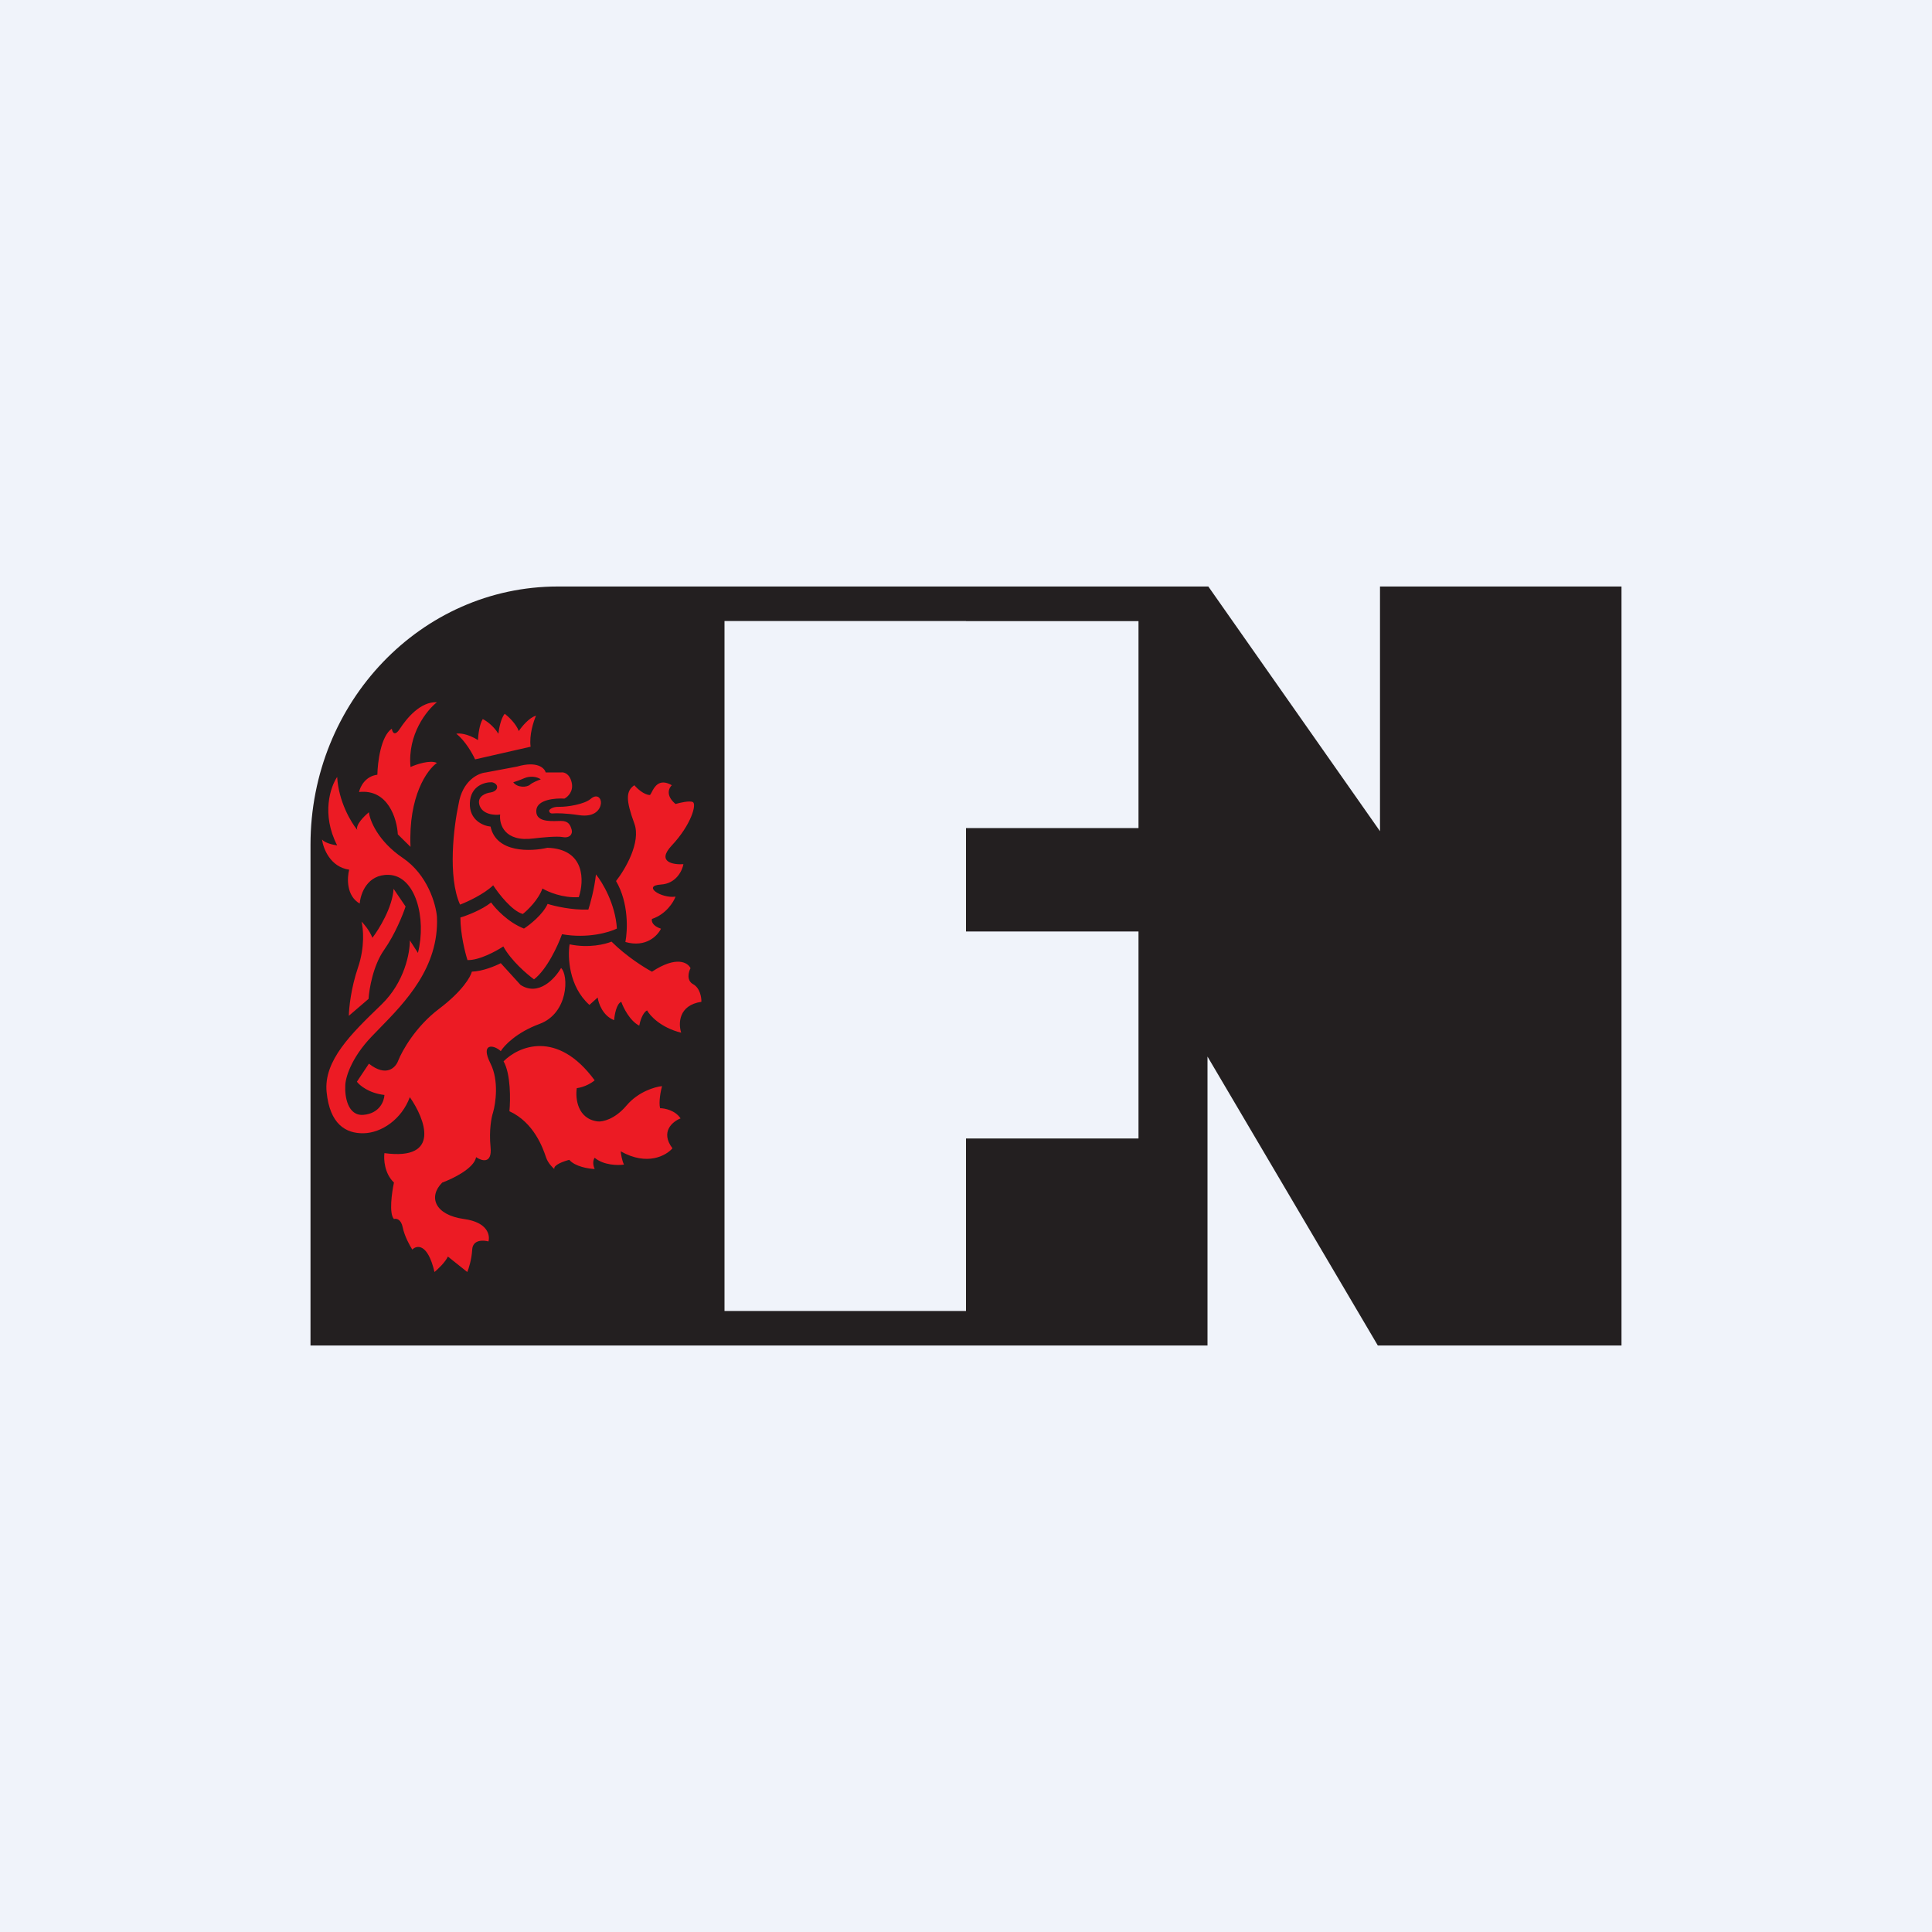
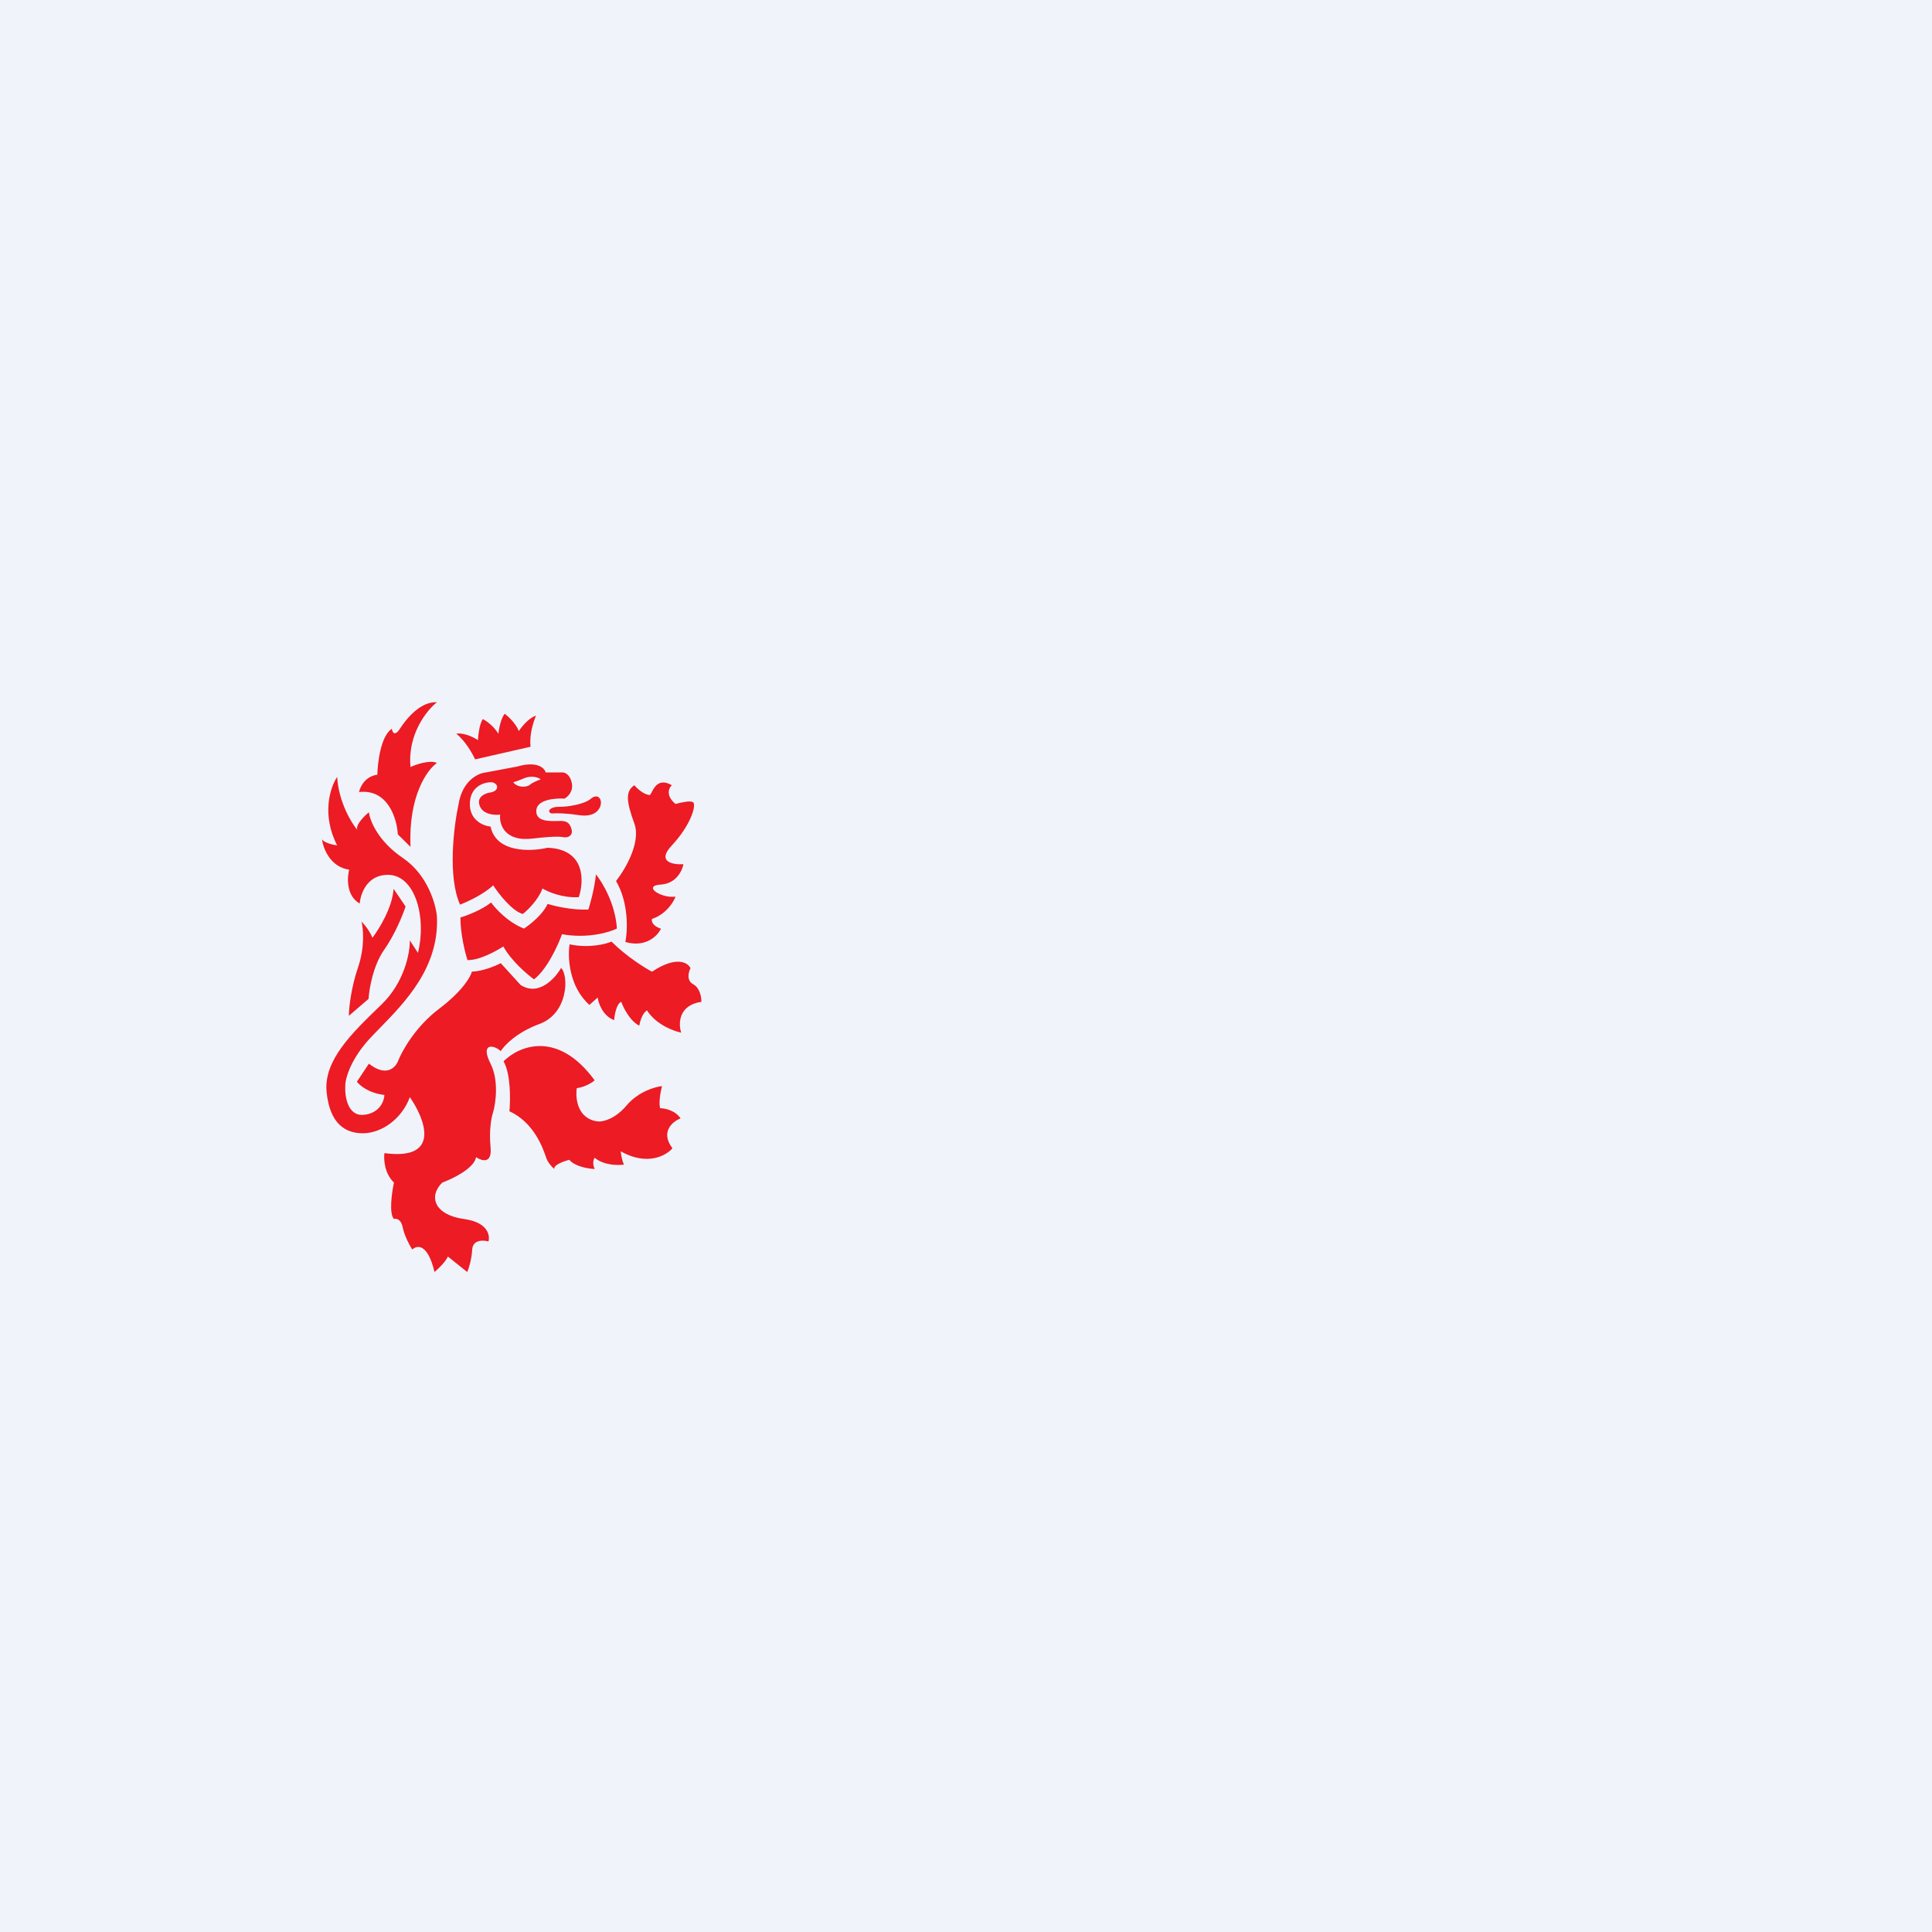
<svg xmlns="http://www.w3.org/2000/svg" width="56" height="56" viewBox="0 0 56 56" fill="none">
  <rect width="56" height="56" fill="#F0F3FA" />
-   <path fill-rule="evenodd" clip-rule="evenodd" d="M9 39V24.485C9 20.351 12.21 17 16.169 17L35.024 17L40 24.093V17H47V39H39.937L35 30.625V39H9ZM28 18H21V38H28V33H33V27H28V24.003H33V18.003H28V18Z" fill="#231F20" />
  <path fill-rule="evenodd" clip-rule="evenodd" d="M11.531 24.184C11.507 23.736 11.249 22.863 10.407 22.957C10.438 22.808 10.587 22.498 10.938 22.456C10.945 22.1 11.038 21.335 11.357 21.122C11.371 21.221 11.437 21.361 11.592 21.122C11.787 20.823 12.185 20.332 12.665 20.354C12.372 20.585 11.809 21.284 11.899 22.232C12.073 22.153 12.469 22.02 12.665 22.114C12.383 22.31 11.834 23.07 11.899 24.547L11.531 24.184ZM9.773 22.52C9.579 22.804 9.307 23.599 9.773 24.504C9.661 24.49 9.416 24.436 9.334 24.333C9.368 24.593 9.573 25.131 10.121 25.208C10.059 25.443 10.035 25.968 10.427 26.19C10.448 25.905 10.644 25.341 11.265 25.358C12.042 25.379 12.369 26.606 12.114 27.62L11.879 27.257C11.885 27.605 11.731 28.465 11.061 29.113L11.012 29.161C10.19 29.955 9.376 30.742 9.467 31.653C9.559 32.581 10.018 32.858 10.54 32.848C11.061 32.837 11.643 32.442 11.879 31.802C12.321 32.435 12.794 33.646 11.143 33.424C11.119 33.598 11.141 34.013 11.419 34.277C11.357 34.566 11.271 35.18 11.419 35.334C11.483 35.312 11.625 35.331 11.674 35.579C11.723 35.827 11.879 36.109 11.95 36.219C12.083 36.088 12.398 36.034 12.594 36.87C12.693 36.788 12.909 36.584 12.982 36.422L13.544 36.87C13.585 36.774 13.671 36.51 13.687 36.219C13.704 35.929 14.008 35.942 14.158 35.984C14.209 35.807 14.139 35.428 13.452 35.334C12.594 35.216 12.41 34.683 12.819 34.277C13.122 34.167 13.743 33.866 13.8 33.541C13.96 33.651 14.268 33.748 14.219 33.253C14.17 32.758 14.246 32.378 14.29 32.25C14.369 31.98 14.464 31.318 14.219 30.831C13.912 30.223 14.311 30.276 14.515 30.468C14.611 30.308 14.969 29.926 15.639 29.679C16.477 29.369 16.488 28.27 16.263 28.057C16.089 28.363 15.611 28.889 15.088 28.548L14.515 27.918C14.365 27.997 13.988 28.155 13.677 28.164C13.643 28.31 13.405 28.729 12.727 29.241C12.048 29.753 11.654 30.458 11.541 30.746C11.47 30.941 11.2 31.232 10.693 30.831L10.345 31.354C10.424 31.461 10.693 31.687 11.143 31.738C11.136 31.912 11.006 32.272 10.54 32.314C10.074 32.357 9.991 31.77 10.008 31.471C10.008 31.262 10.162 30.682 10.775 30.042C10.844 29.97 10.916 29.896 10.991 29.819C11.746 29.047 12.73 28.04 12.665 26.574C12.635 26.208 12.394 25.353 11.674 24.867C10.955 24.38 10.72 23.782 10.693 23.544C10.557 23.654 10.299 23.911 10.356 24.056C10.179 23.843 9.814 23.237 9.773 22.52ZM10.376 28.046C10.172 28.644 10.114 29.227 10.111 29.444L10.683 28.953C10.7 28.669 10.814 27.987 11.133 27.534C11.451 27.082 11.681 26.506 11.756 26.275L11.408 25.763C11.376 26.301 10.986 26.933 10.795 27.182C10.705 26.96 10.546 26.777 10.478 26.713C10.53 26.908 10.581 27.449 10.376 28.046ZM13.771 22.011C13.697 21.847 13.484 21.468 13.226 21.268C13.306 21.248 13.543 21.258 13.854 21.451C13.86 21.309 13.897 20.99 13.993 20.843C14.082 20.885 14.298 21.028 14.446 21.268C14.461 21.126 14.52 20.812 14.631 20.689C14.736 20.769 14.963 20.982 15.037 21.19C15.124 21.062 15.344 20.793 15.537 20.746C15.466 20.904 15.335 21.304 15.38 21.644L13.771 22.011ZM16.207 23.386C16.018 23.381 15.935 23.455 15.917 23.492C15.917 23.578 15.996 23.584 16.035 23.577C16.123 23.569 16.395 23.569 16.778 23.627C17.256 23.7 17.402 23.447 17.418 23.29C17.434 23.133 17.305 22.998 17.122 23.155C16.939 23.313 16.444 23.391 16.207 23.386ZM15.868 24.573C16.969 24.61 16.933 25.542 16.777 26.004C16.312 26.035 15.88 25.85 15.723 25.753C15.606 26.08 15.295 26.382 15.154 26.492C14.841 26.407 14.451 25.902 14.295 25.661C14.027 25.919 13.543 26.142 13.335 26.221C12.971 25.414 13.154 23.946 13.291 23.313C13.402 22.622 13.863 22.41 14.08 22.39L14.99 22.219C15.571 22.05 15.784 22.262 15.817 22.39H16.259C16.335 22.375 16.503 22.41 16.569 22.674C16.634 22.937 16.457 23.1 16.36 23.148C16.102 23.131 15.576 23.172 15.546 23.478C15.512 23.816 15.917 23.804 16.169 23.797C16.202 23.796 16.233 23.795 16.259 23.795C16.487 23.795 16.531 23.92 16.569 24.045C16.607 24.17 16.518 24.302 16.31 24.263C16.143 24.231 15.685 24.276 15.476 24.302C14.617 24.418 14.466 23.889 14.497 23.61C14.339 23.636 13.96 23.61 13.891 23.313C13.835 23.076 14.087 22.986 14.219 22.97C14.278 22.962 14.399 22.92 14.409 22.825C14.419 22.73 14.316 22.685 14.263 22.674C14.057 22.665 13.639 22.773 13.619 23.274C13.599 23.775 14.011 23.94 14.219 23.959C14.381 24.724 15.386 24.687 15.868 24.573ZM15.195 22.557C15.066 22.614 14.929 22.659 14.877 22.675C14.998 22.839 15.272 22.825 15.362 22.745C15.434 22.681 15.601 22.615 15.676 22.59C15.559 22.506 15.357 22.487 15.195 22.557ZM14.235 26.159C13.964 26.376 13.529 26.54 13.345 26.594C13.345 27.074 13.482 27.616 13.55 27.828C13.884 27.841 14.382 27.57 14.589 27.433C14.816 27.847 15.277 28.241 15.479 28.387C15.857 28.097 16.177 27.395 16.29 27.079C17.034 27.211 17.66 27.025 17.881 26.915C17.837 26.198 17.458 25.569 17.274 25.345C17.23 25.759 17.109 26.197 17.054 26.364C16.581 26.384 16.07 26.263 15.873 26.2C15.734 26.509 15.358 26.805 15.188 26.915C14.728 26.737 14.361 26.337 14.235 26.159ZM17.856 25.537C18.116 25.208 18.587 24.415 18.387 23.871C18.138 23.191 18.138 22.93 18.387 22.76C18.463 22.851 18.659 23.035 18.832 23.044C18.848 23.044 18.865 23.01 18.889 22.964C18.963 22.819 19.103 22.546 19.473 22.76C19.386 22.84 19.286 23.059 19.581 23.304C19.708 23.267 19.985 23.202 20.081 23.248C20.2 23.304 20.037 23.905 19.473 24.505C19.021 24.986 19.509 25.068 19.809 25.049C19.777 25.234 19.601 25.611 19.158 25.639C18.605 25.672 19.158 26.046 19.581 25.99C19.523 26.148 19.306 26.5 18.898 26.636C18.879 26.696 18.906 26.837 19.158 26.919C19.064 27.119 18.726 27.476 18.127 27.304C18.192 26.979 18.229 26.171 17.856 25.537ZM17.085 29.128C16.486 28.594 16.452 27.735 16.51 27.372C17.066 27.49 17.552 27.368 17.725 27.293C18.151 27.719 18.684 28.052 18.898 28.165C19.61 27.694 19.939 27.901 20.015 28.063C19.957 28.173 19.892 28.419 20.091 28.528C20.291 28.637 20.334 28.913 20.33 29.038C19.662 29.137 19.661 29.676 19.744 29.933C19.154 29.788 18.84 29.442 18.756 29.287C18.626 29.351 18.55 29.608 18.529 29.729C18.259 29.593 18.069 29.212 18.008 29.038C17.869 29.092 17.812 29.416 17.801 29.57C17.471 29.444 17.346 29.079 17.324 28.913L17.085 29.128ZM14.596 30.763C15.024 30.329 16.15 29.833 17.237 31.314C17.165 31.377 16.96 31.509 16.718 31.541C16.674 31.833 16.735 32.435 17.331 32.506C17.466 32.519 17.822 32.445 18.161 32.043C18.501 31.641 18.988 31.501 19.189 31.482C19.152 31.619 19.088 31.94 19.133 32.122C19.265 32.122 19.569 32.181 19.727 32.417C19.498 32.506 19.129 32.803 19.491 33.284C19.312 33.494 18.761 33.806 17.992 33.372C17.998 33.448 18.026 33.63 18.086 33.756C17.913 33.782 17.501 33.78 17.237 33.559C17.206 33.599 17.162 33.719 17.237 33.884C17.061 33.878 16.667 33.815 16.501 33.618C16.344 33.658 16.037 33.766 16.067 33.884C16.011 33.838 15.884 33.709 15.832 33.559C15.828 33.55 15.824 33.538 15.82 33.525C15.739 33.289 15.481 32.537 14.766 32.21C14.797 31.882 14.807 31.133 14.596 30.763Z" fill="#EC1B24" />
</svg>